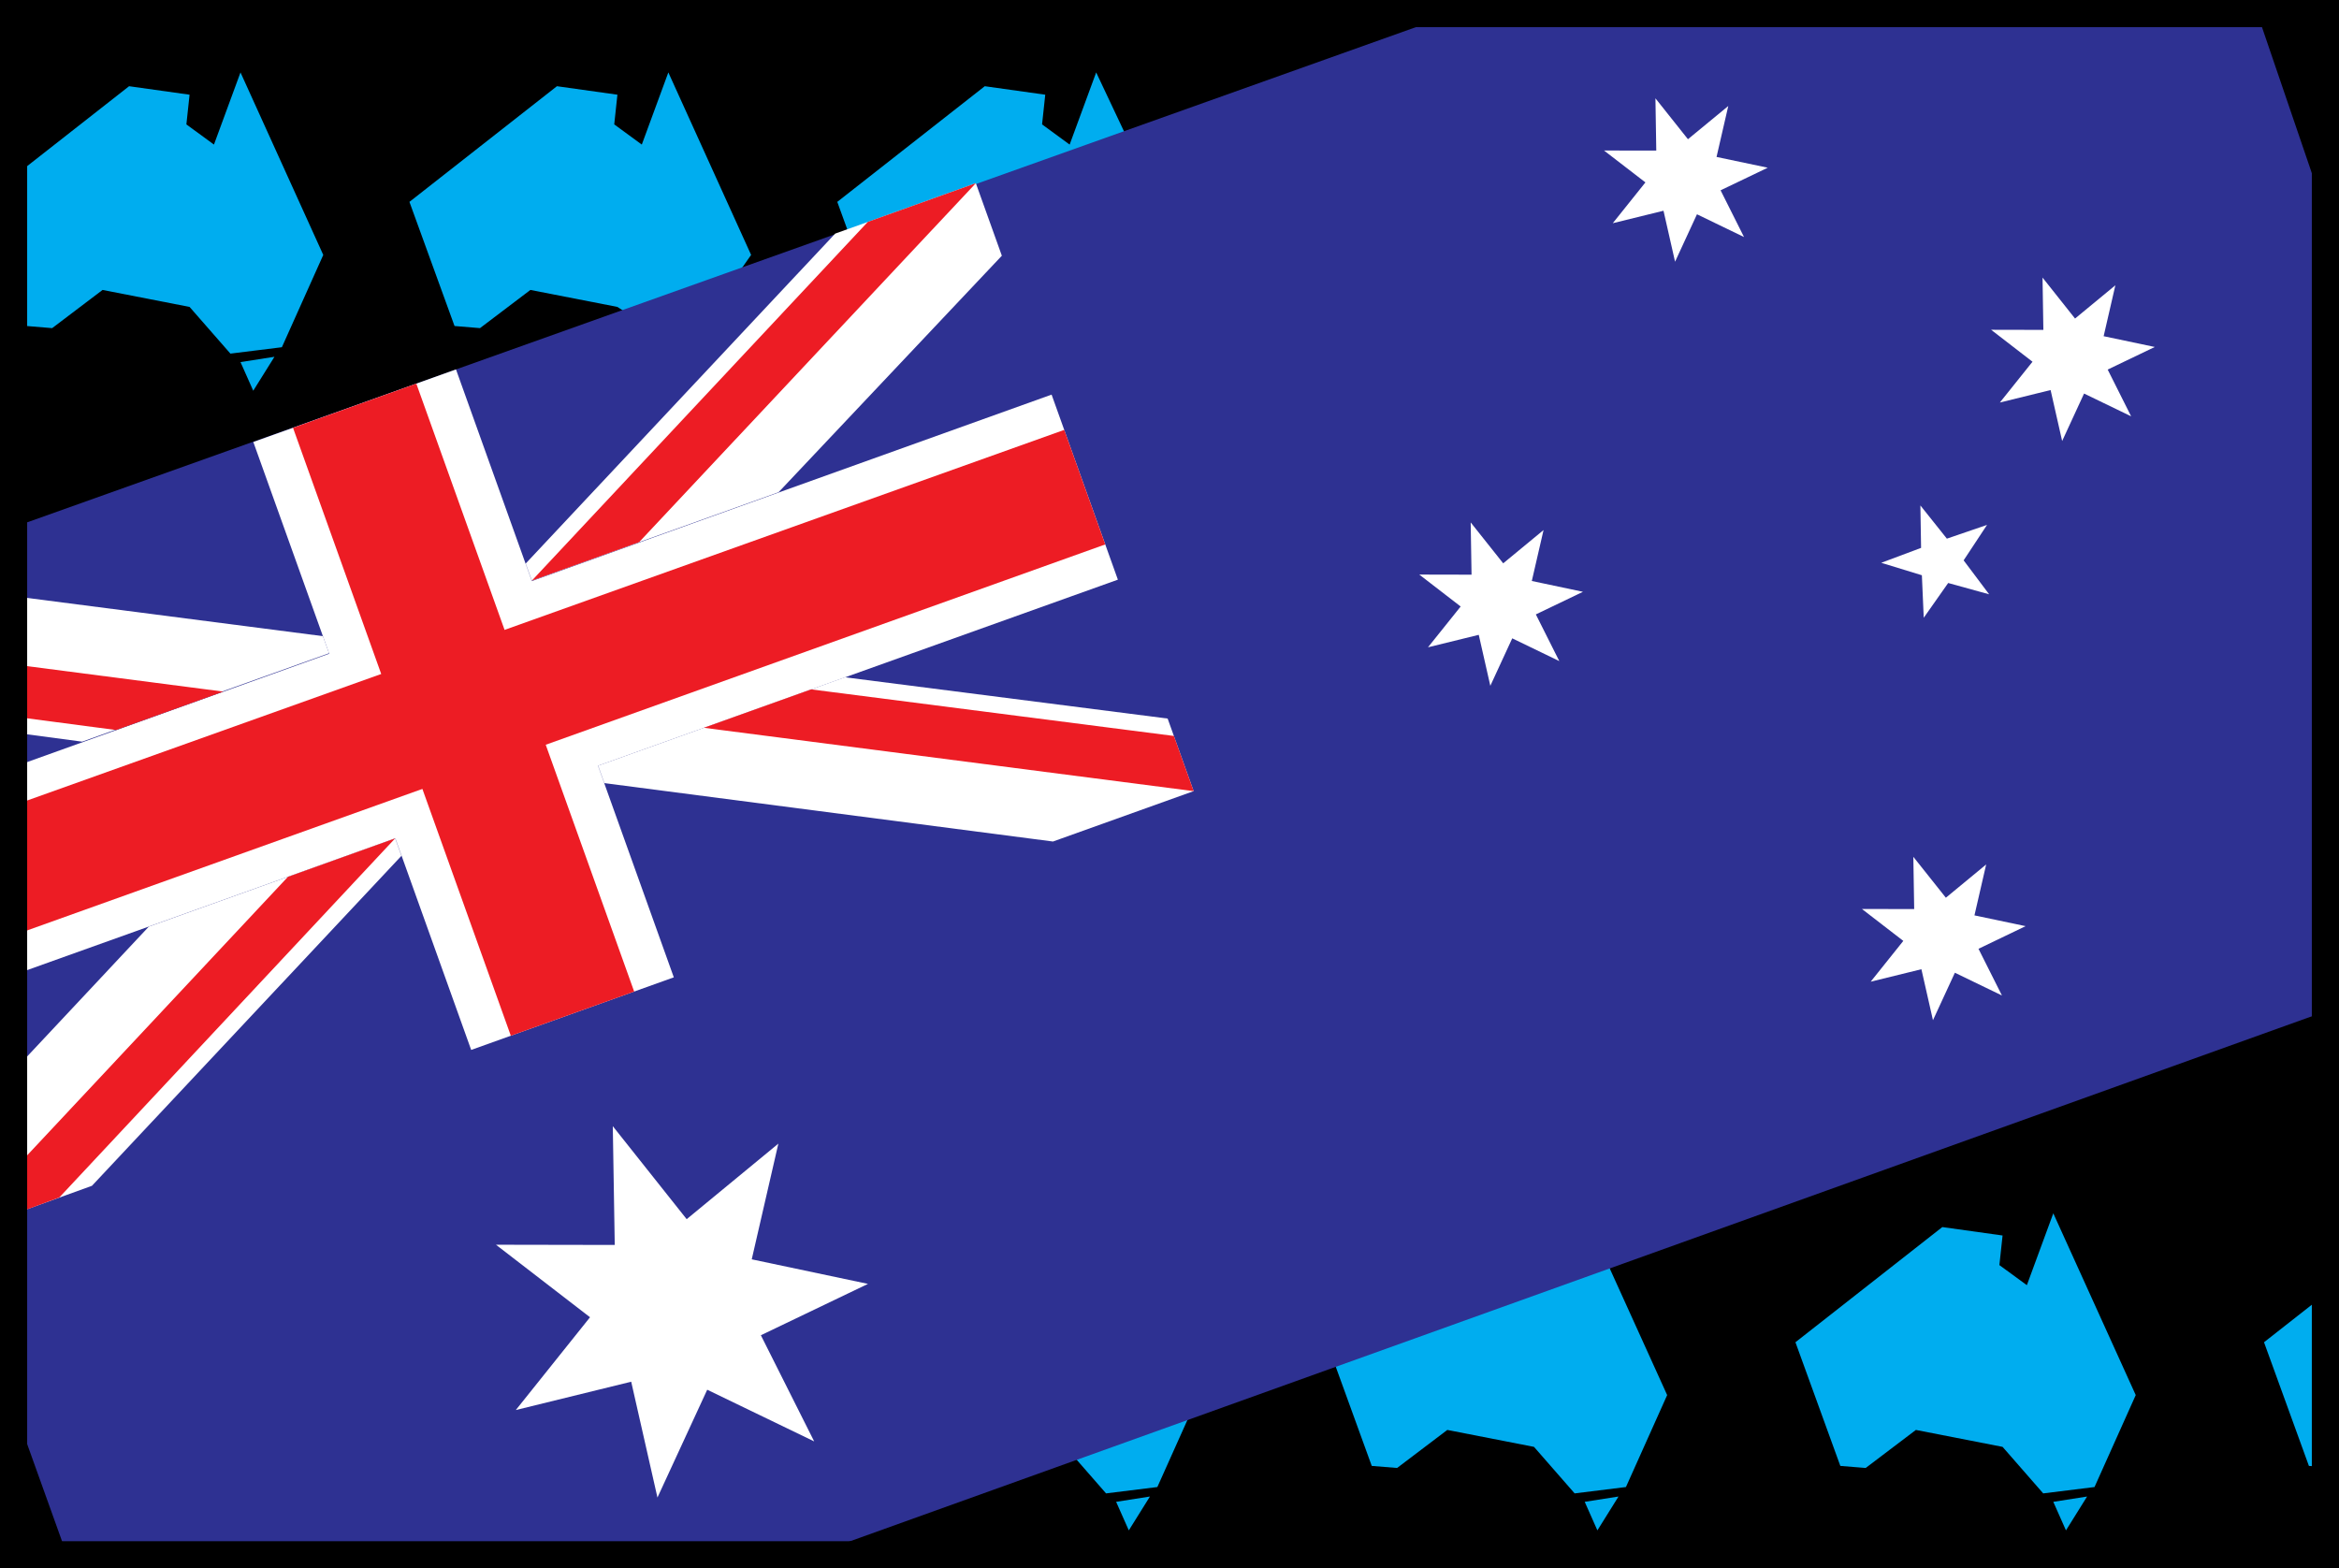
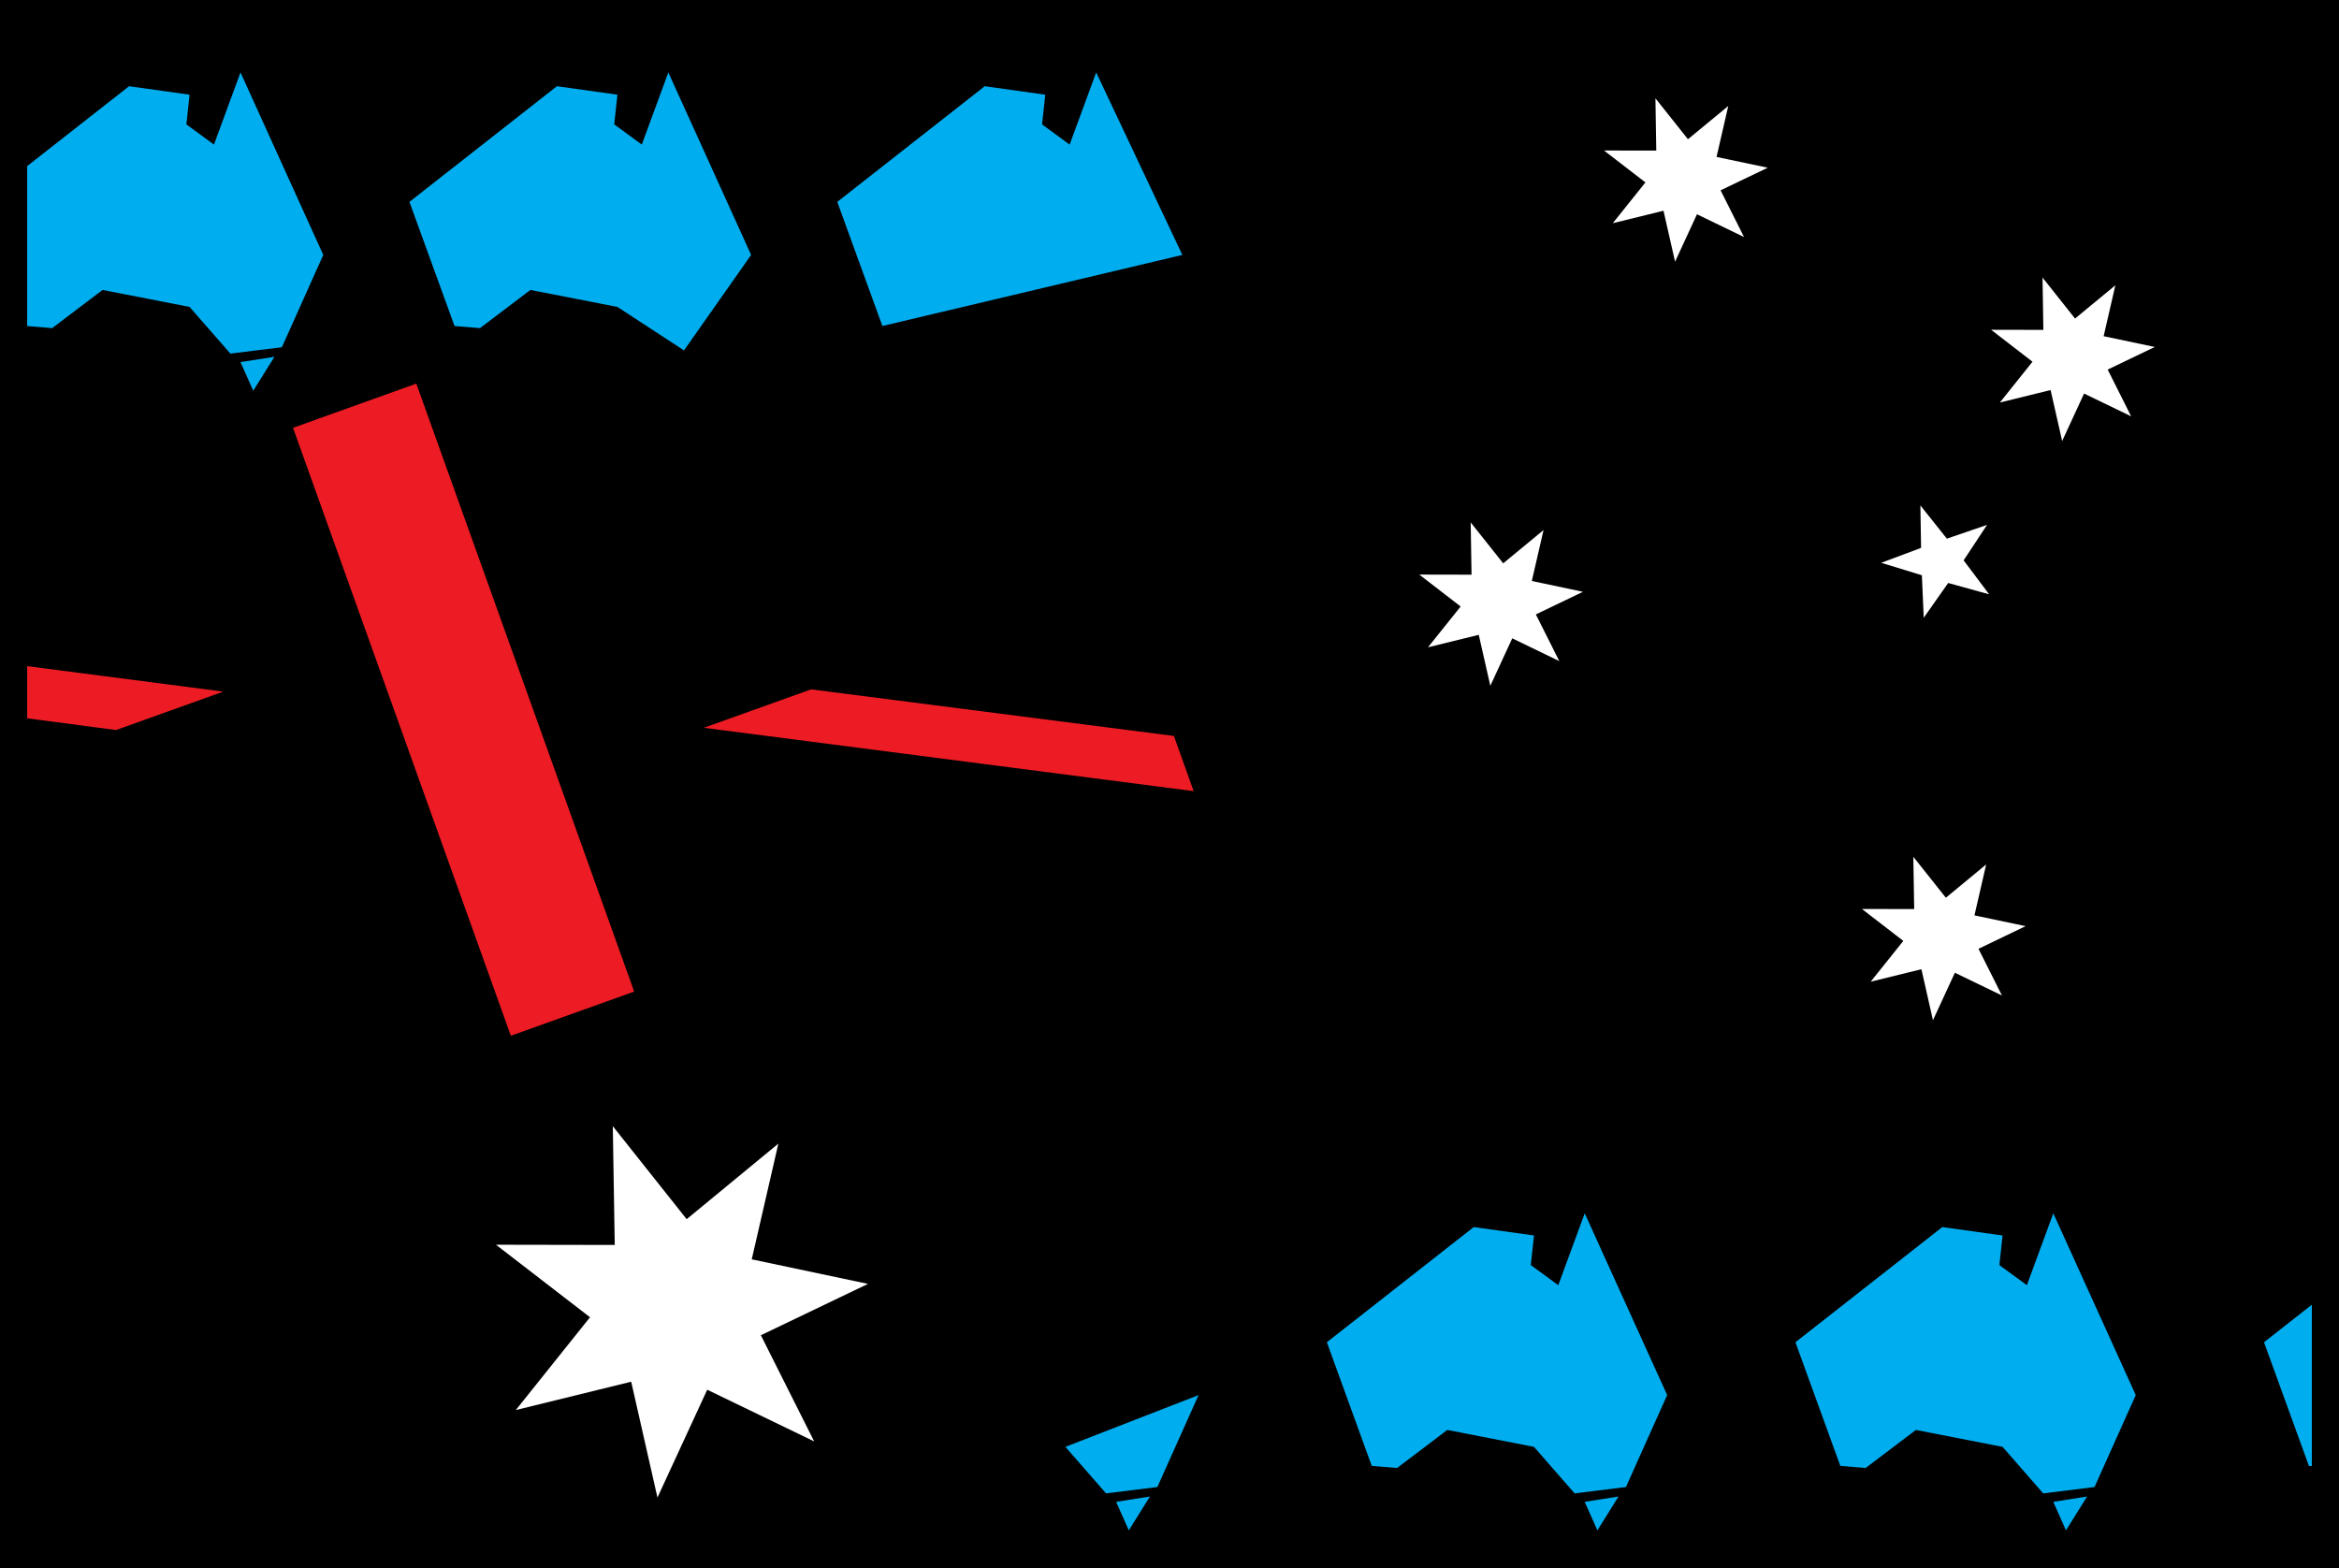
<svg xmlns="http://www.w3.org/2000/svg" width="172.211" height="115.477">
  <rect width="100%" height="100%" fill="#333333" stroke="none" />
  <path d="M171.21 114.477V1H1v113.477h170.21" />
  <path fill="none" stroke="#000" stroke-width="2" d="M171.21 114.477V1H1v113.477Zm0 0" />
  <path fill="#00adef" d="m.934 13.066 8.57-6.718 4.453.625-.234 2.187 2.03 1.485 1.954-5.313 6.094 13.438-3.047 6.796-3.79.47-3.007-3.438-6.406-1.25L3.84 24.16l-1.875-.156-1.05-2.89.019-8.048M17.707 26.66l2.5-.39-1.562 2.5zm32.653-.86-4.903-3.202-6.406-1.25-3.711 2.812-1.875-.156-3.32-9.14 10.859-8.516 4.453.625-.234 2.187 2.03 1.485 1.954-5.313 6.094 13.438-4.942 7.03m14.606-1.796-3.32-9.14 10.859-8.516 4.453.625-.234 2.187 2.03 1.485 1.954-5.313 6.344 13.438-22.086 5.234m43.539 66.344 4.437.62-.234 2.18 2.023 1.477 1.946-5.29 6.07 13.384-3.035 6.77-3.777.468-2.993-3.426-6.382-1.246-3.696 2.8-1.867-.151-3.305-9.106 10.813-8.48m8.172 20.23 2.488-.39-1.555 2.492zm-28.43-7.859-3.035 6.77-3.777.468-2.993-3.426 9.805-3.812m-6.07 7.859 2.488-.39-1.555 2.492zm0 0" />
-   <path fill="#2e3192" d="M1 38.816 107.047 1h59.152l5.012 14.68v58.789L59.812 114.477H4.926L1 103.539V38.816" />
-   <path fill="#fff" d="M49.61 71.96 33.573 27.2l-14.922 5.343 16.04 44.762 14.917-5.344m12.599-22.094 23.762 3.04 1.914 5.343-10.356 3.71-33.027-4.3-.46-1.285 18.167-6.508m-4.883-13.625 16.438-17.414-1.914-5.34L61.492 17.2 38.707 41.49l.453 1.261 18.164-6.508M1 89.395l5.77-2.086 22.785-24.293-.461-1.29-18.137 6.5L1 78.853v10.543" />
-   <path fill="#fff" d="m1 43.895 22.777 2.945.45 1.258-18.18 6.511L1 53.934v-10.04m0 27.891L82.305 42.68l-4.88-13.625L1 56.469v15.316" />
-   <path fill="#ed1c24" d="m71.848 13.488-24.793 26.43-7.895 2.832 24.735-26.414 7.953-2.848M1 86.133l20.2-21.574 7.894-2.832L4.367 88.168 1 89.414v-3.281m0-17.27 80.375-28.777-3.02-8.434L1 59.297v9.566" />
  <path fill="#ed1c24" d="M46.691 73.008 30.652 28.246 21.574 31.5 37.61 76.262l9.082-3.254M1 52.758l7.547.992 7.894-2.828L1 48.918v3.84m85.43 1.43-26.711-3.43-7.899 2.828 36.063 4.664-1.453-4.062" />
  <path fill="#fff" d="m143.438 42.926 3.015.832-1.879-2.5 1.723-2.61-2.957 1.012-1.95-2.445.051 3.125-2.933 1.098 2.992.917.137 3.13 1.8-2.56M52.07 102.324l7.875 3.805-3.925-7.816 7.886-3.782-8.558-1.808 1.96-8.52-6.75 5.563-5.44-6.848.144 8.746-8.746-.016 6.925 5.34-5.464 6.832 8.496-2.086 1.933 8.528 3.664-7.938M111.34 47l3.465 1.676-1.727-3.438 3.469-1.664-3.766-.797.864-3.75-2.97 2.45-2.394-3.012.063 3.848-3.848-.008 3.047 2.351-2.406 3.004 3.738-.918.852 3.754L111.34 47m13.601-31.223 3.465 1.676-1.726-3.441 3.472-1.664-3.77-.793.864-3.75-2.969 2.445-2.394-3.012.062 3.848-3.847-.004 3.047 2.348-2.403 3.004 3.735-.918.851 3.753 1.613-3.492m18.989 55.844 3.465 1.676-1.727-3.438 3.469-1.668-3.766-.793.863-3.75-2.968 2.45-2.395-3.012.063 3.848-3.848-.008 3.047 2.351-2.403 3.004 3.735-.918.851 3.754 1.614-3.496m9.511-42.644 3.465 1.675-1.726-3.441 3.468-1.664-3.765-.793.863-3.75-2.969 2.45-2.394-3.016.062 3.851-3.847-.008 3.047 2.352-2.403 3.004 3.735-.918.851 3.753 1.613-3.496" />
  <path fill="#00adef" d="m143.004 90.348 4.437.62-.234 2.18 2.023 1.477 1.946-5.29 6.07 13.384-3.035 6.77-3.777.468-2.993-3.426-6.382-1.246-3.696 2.8-1.867-.151-3.305-9.106 10.813-8.48m8.172 20.23 2.488-.39-1.555 2.492zm20.039-2.543-1.219-.101-3.305-9.106 4.504-3.535.02 12.742" />
  <path fill="none" stroke="#000" stroke-width="2" d="M171.21 114.477V1H1v113.477Zm0 0" />
</svg>